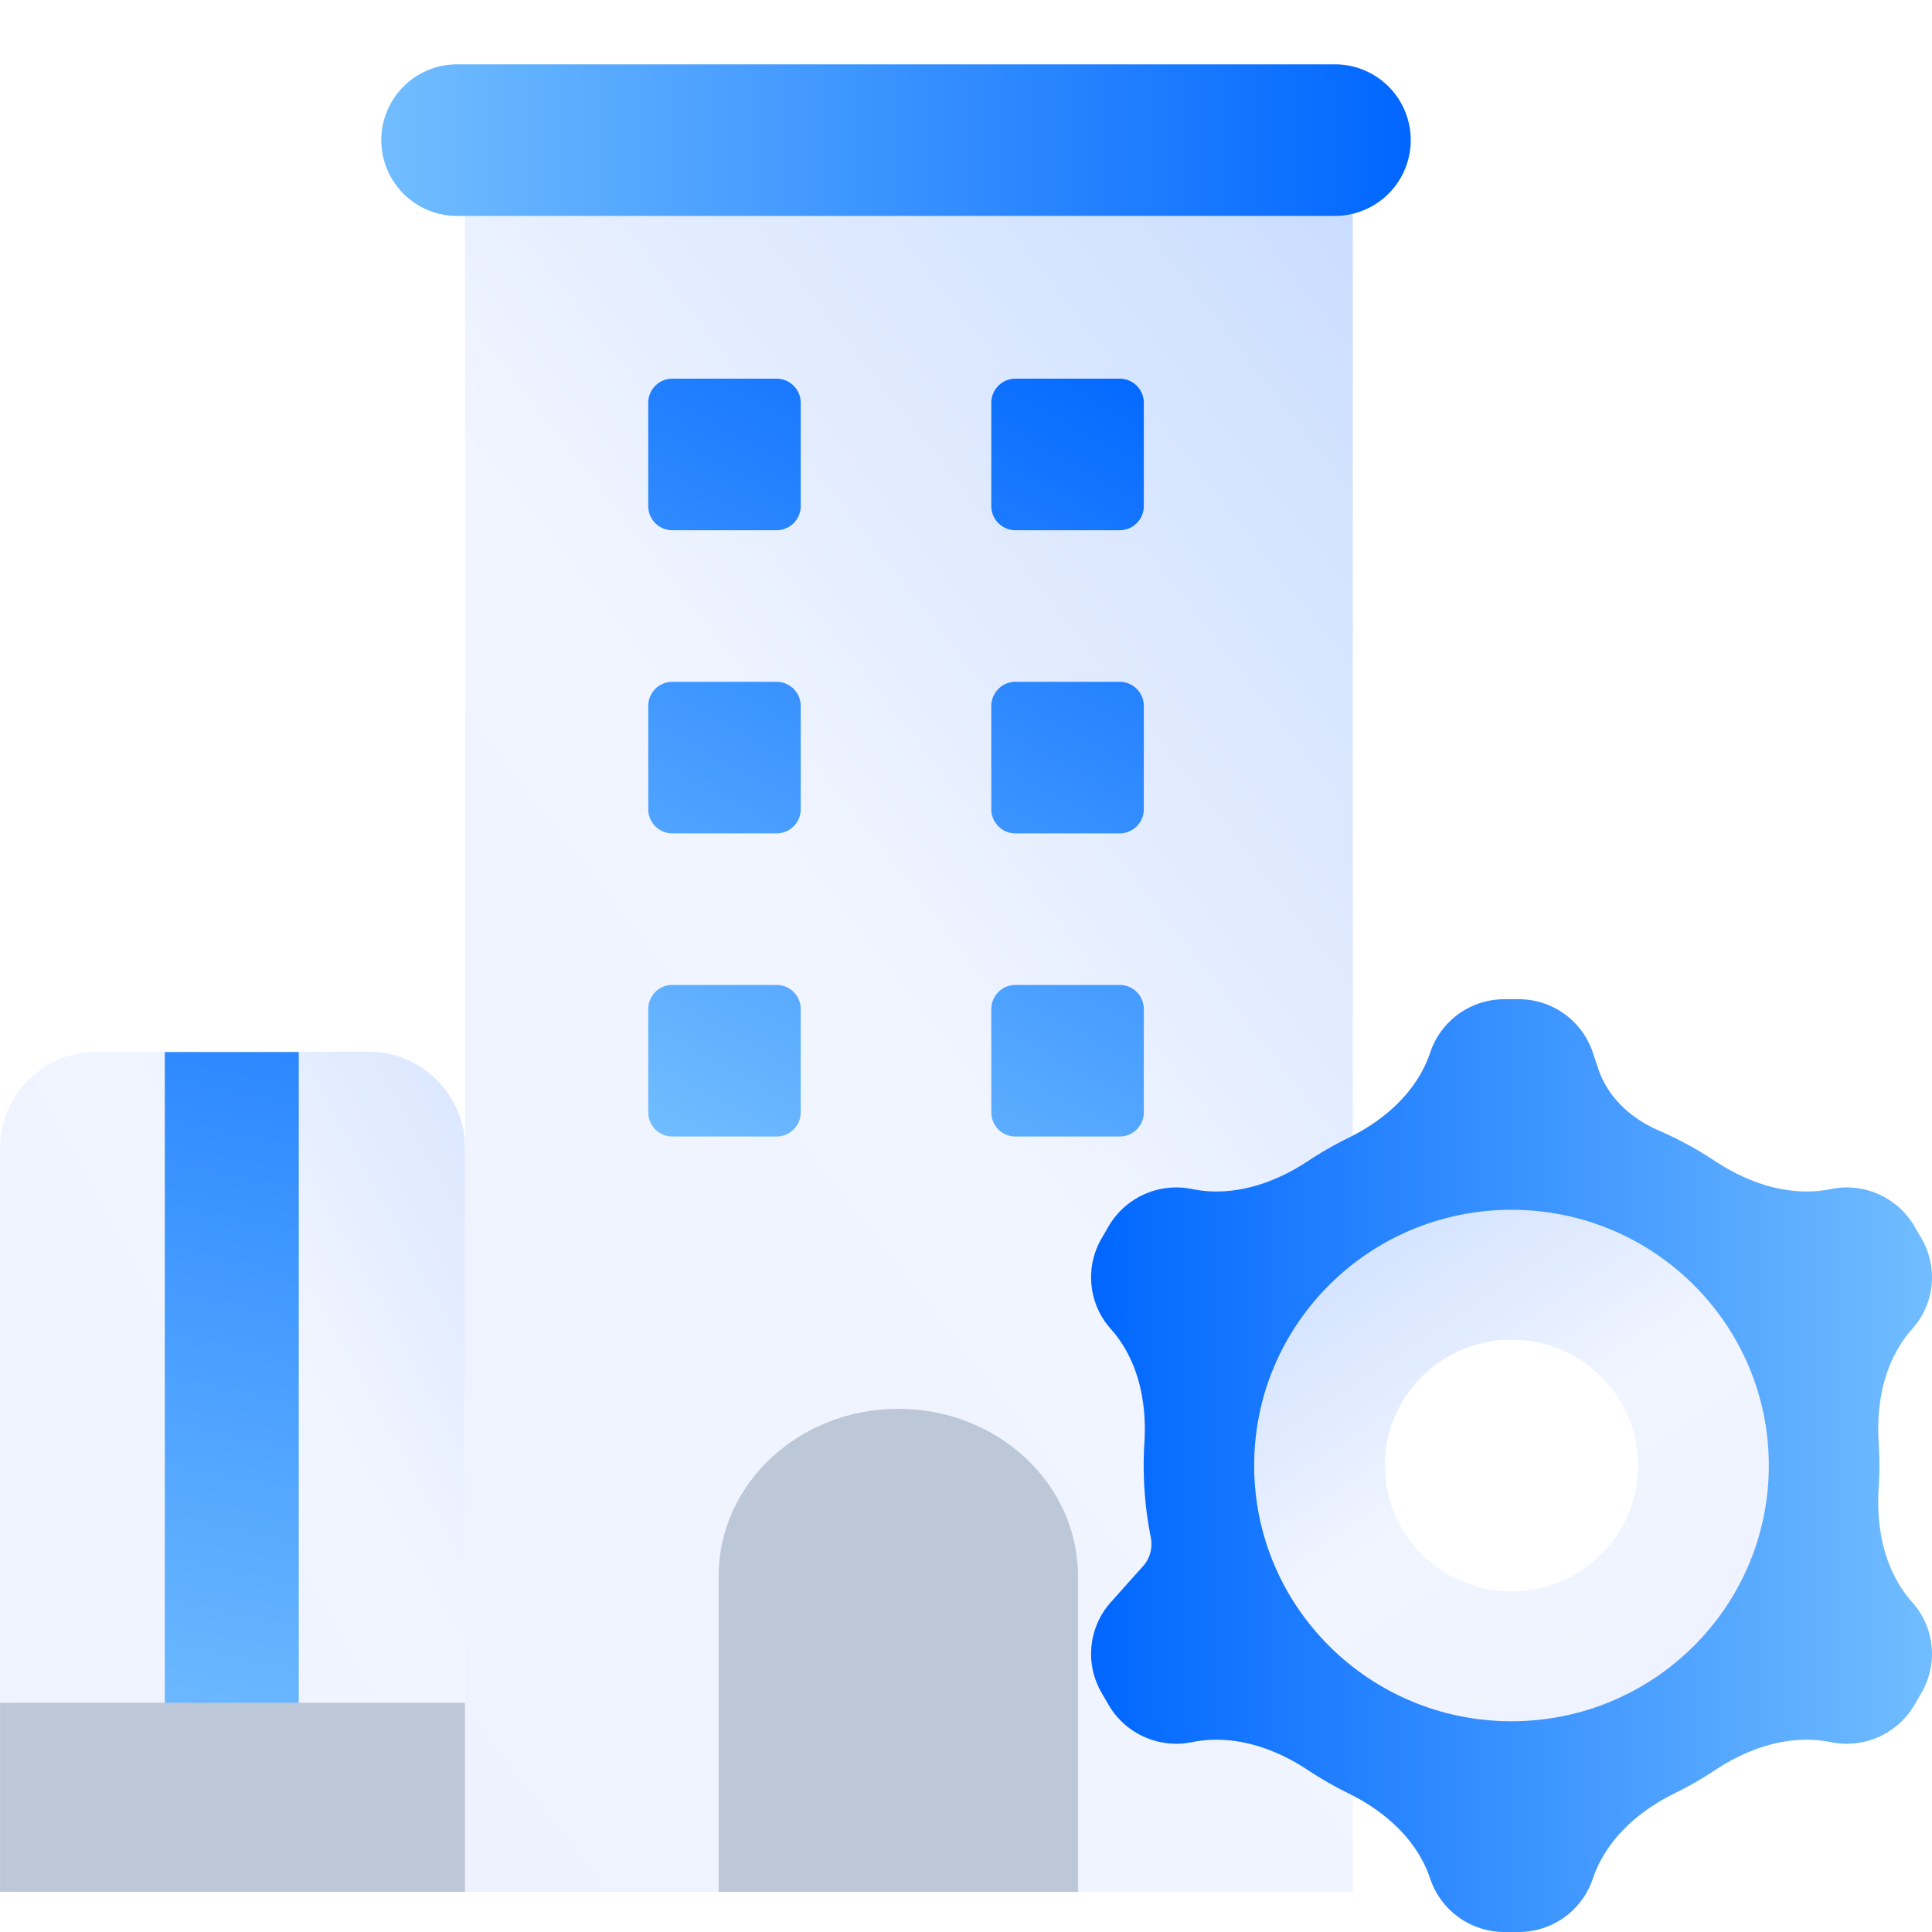
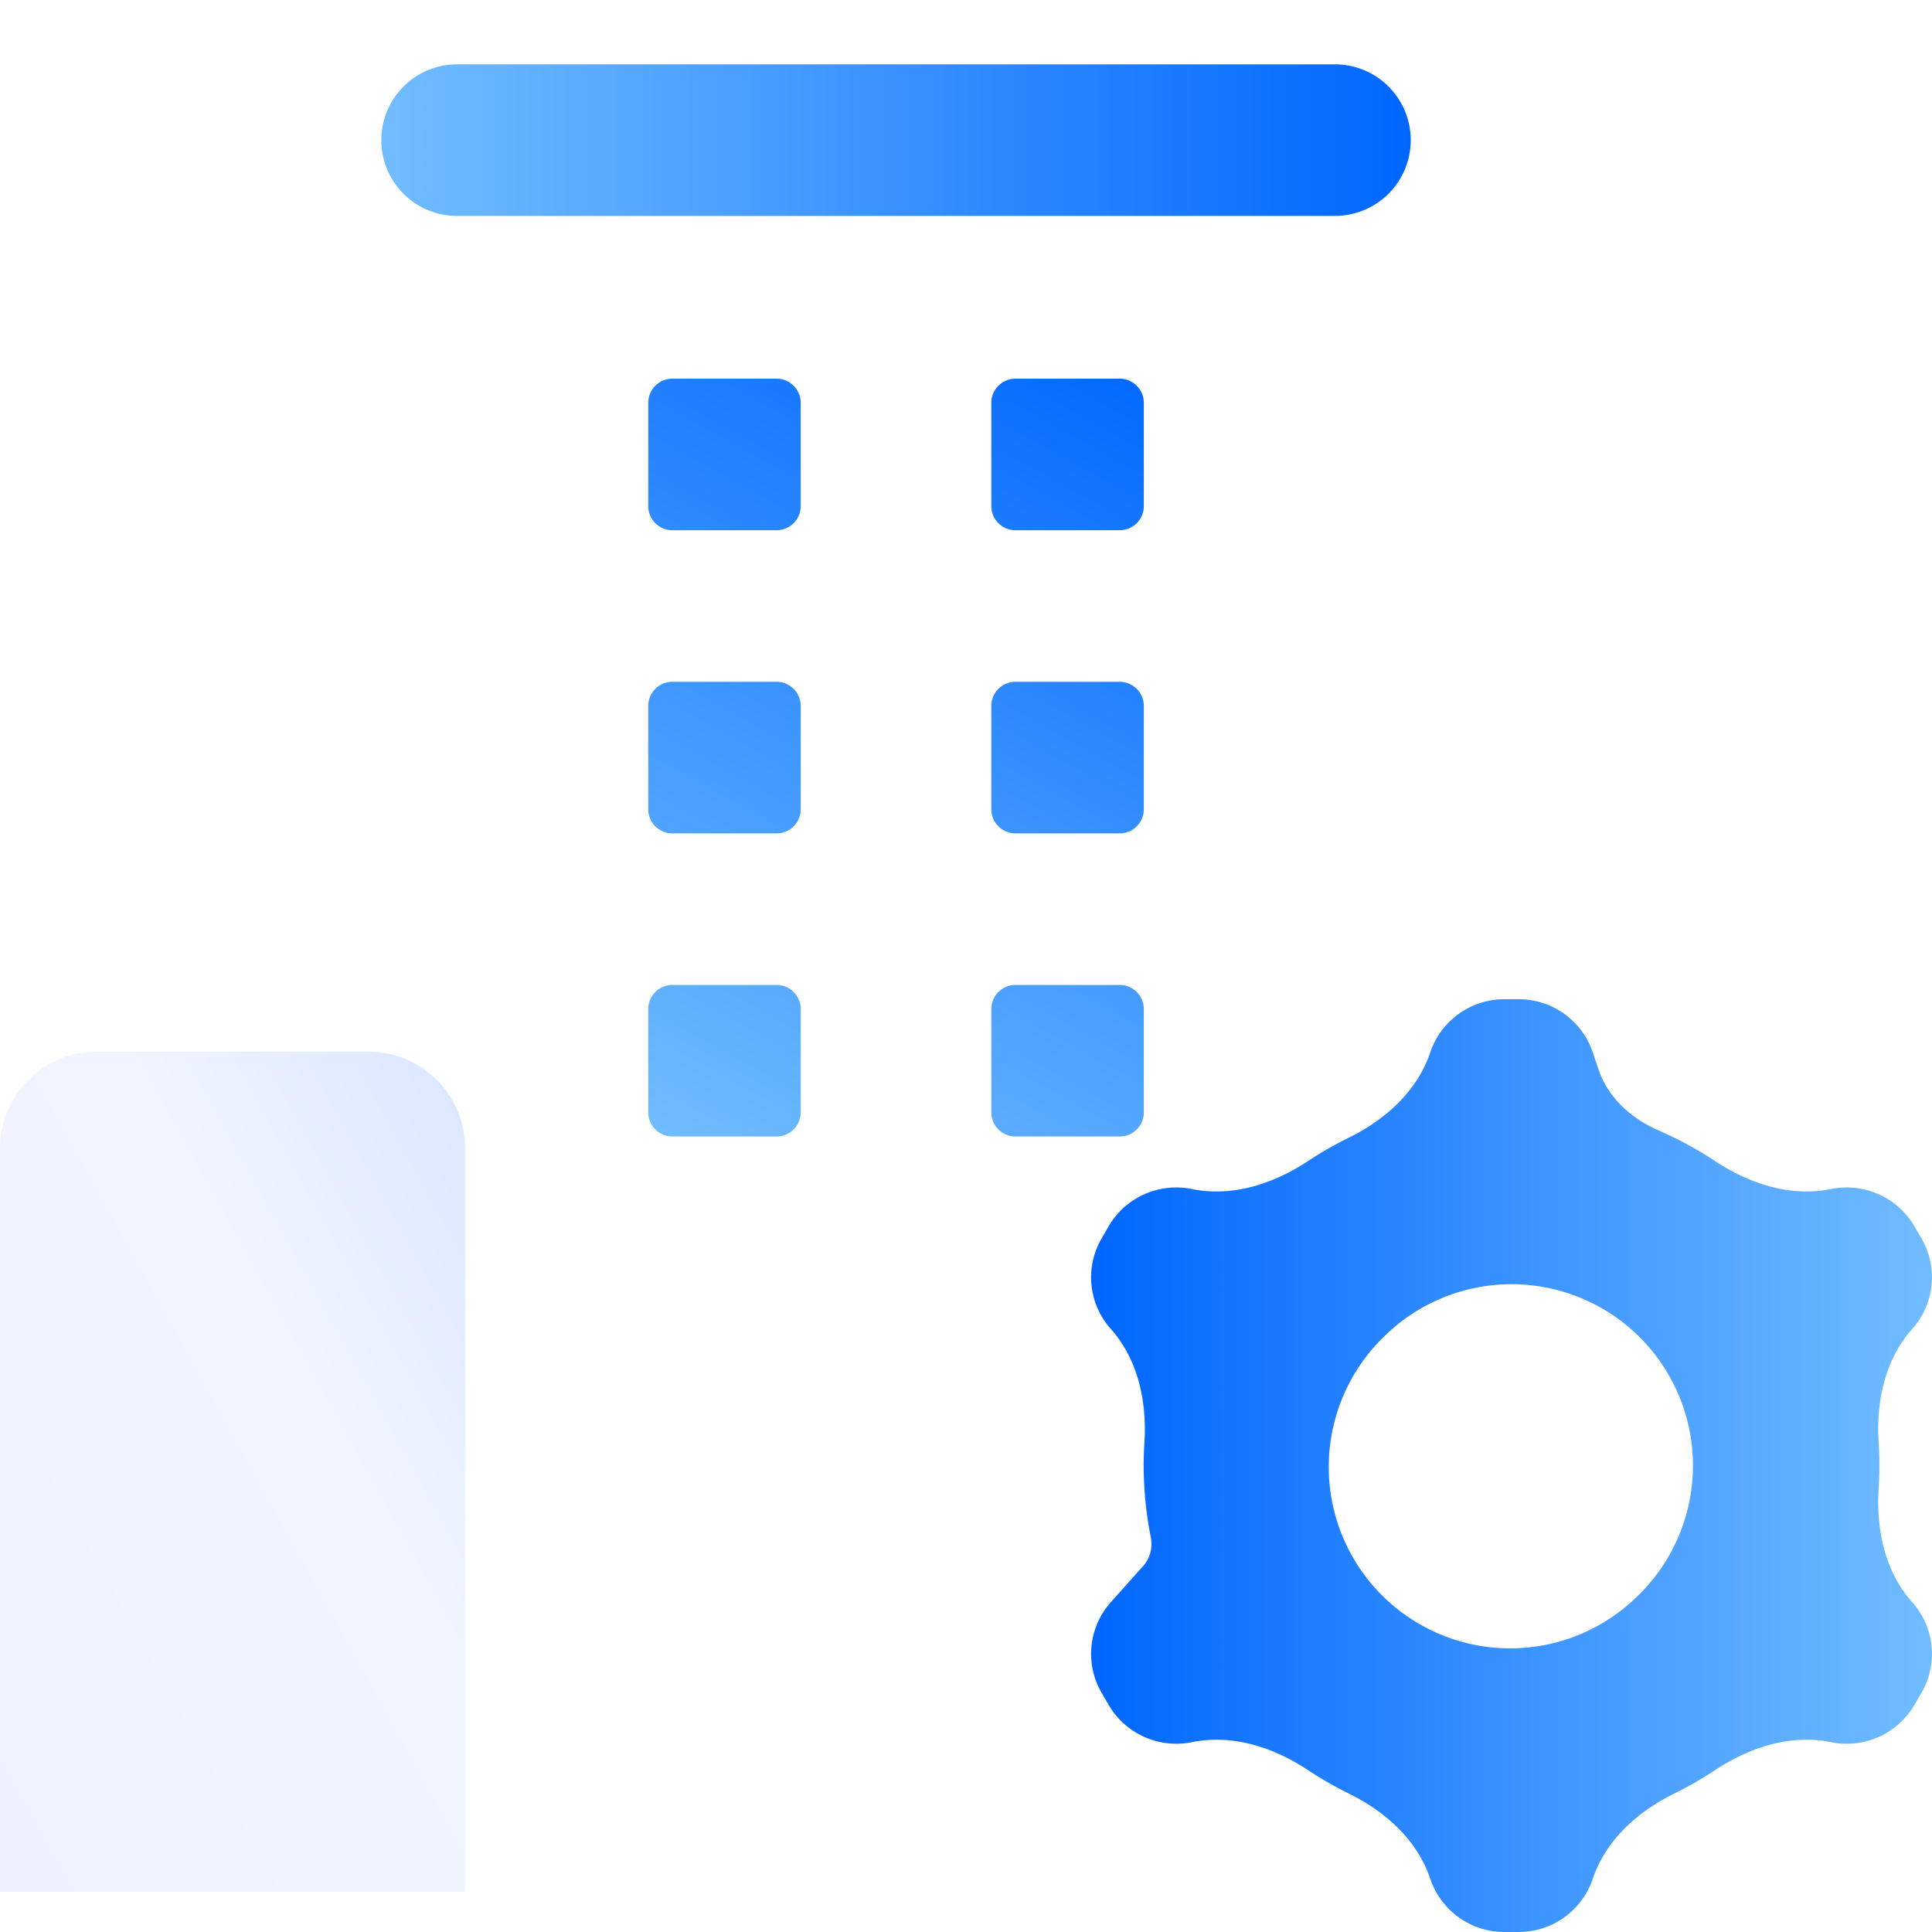
<svg xmlns="http://www.w3.org/2000/svg" width="80" height="80" viewBox="0 0 80 80" fill="none">
  <g clip-path="url(#n79rxqybga)">
    <g filter="url(#x11ho0frrb)">
      <path d="M19.258 47.547a4 4 0 0 0-4-4H4.003a4 4 0 0 0-4 4v30.792h19.255V47.547z" fill="url(#lsu46mzq2c)" />
    </g>
-     <path d="M6.824 43.563v27.192l2.774 1.474 2.773-1.474V43.563H6.824z" fill="url(#h3f3zdxxhd)" />
-     <path d="M.003 70.508v7.828h19.255v-7.828H.003z" fill="#BCC7D7" />
    <g filter="url(#qzmgx92sie)">
-       <path transform="matrix(-1 0 0 1 56.016 7.883)" fill="url(#2i2wubnyjf)" d="M0 0h36.759v70.453H0z" />
+       <path transform="matrix(-1 0 0 1 56.016 7.883)" fill="url(#2i2wubnyjf)" d="M0 0h36.759H0z" />
    </g>
-     <path d="M29.758 65.26v13.081h14.879v-13.08c0-3.824-3.331-6.925-7.44-6.925-4.11 0-7.439 3.102-7.439 6.925z" fill="#BCC7D7" />
    <path d="M41.048 46.06a1 1 0 0 0 1 1h4.315a1 1 0 0 0 1-1v-4.276a1 1 0 0 0-1-1h-4.315a1 1 0 0 0-1 1v4.276zm-14.206 0a1 1 0 0 0 1 1h4.314a1 1 0 0 0 1-1v-4.276a1 1 0 0 0-1-1h-4.314a1 1 0 0 0-1 1v4.276zm14.206-12.551a1 1 0 0 0 1 1h4.315a1 1 0 0 0 1-1v-4.277a1 1 0 0 0-1-1h-4.315a1 1 0 0 0-1 1v4.277zm-14.206 0a1 1 0 0 0 1 1h4.314a1 1 0 0 0 1-1v-4.277a1 1 0 0 0-1-1h-4.314a1 1 0 0 0-1 1v4.277zm14.206-12.553a1 1 0 0 0 1 1h4.315a1 1 0 0 0 1-1V16.68a1 1 0 0 0-1-1h-4.315a1 1 0 0 0-1 1v4.276zm-14.206 0a1 1 0 0 0 1 1h4.314a1 1 0 0 0 1-1V16.68a1 1 0 0 0-1-1h-4.314a1 1 0 0 0-1 1v4.276z" fill="url(#xz0qljrs1g)" />
    <path d="M18.927 2.664a3.138 3.138 0 0 0-3.138 3.138c0 1.733 1.4 3.138 3.133 3.138h36.357a3.138 3.138 0 0 0-.003-6.276H18.927z" fill="url(#49spt4kqfh)" />
    <path d="M79.183 66.347c-1.13-1.266-1.5-3.007-1.392-4.702a15.117 15.117 0 0 0 0-1.917c-.108-1.694.262-3.435 1.392-4.702a3.203 3.203 0 0 0 .382-3.744l-.292-.503a3.246 3.246 0 0 0-3.454-1.543c-1.673.34-3.373-.216-4.799-1.156a15.125 15.125 0 0 0-2.347-1.274c-1.135-.492-2.094-1.366-2.489-2.54l-.195-.582v-.003l-.036-.106a3.235 3.235 0 0 0-3.072-2.2h-.584a3.238 3.238 0 0 0-3.073 2.2c-.538 1.606-1.86 2.79-3.38 3.537-.585.288-1.148.611-1.688.968-1.423.942-3.124 1.496-4.798 1.156a3.244 3.244 0 0 0-3.453 1.543l-.291.503a3.203 3.203 0 0 0 .38 3.744c1.131 1.267 1.5 3.008 1.393 4.702a15.236 15.236 0 0 0 .263 3.921c.085.424-.02.867-.308 1.19l-.39.436-.002.001-.955 1.071a3.205 3.205 0 0 0-.381 3.746l.291.502a3.202 3.202 0 0 0 .617.763c.75.685 1.802.992 2.836.781 1.673-.34 3.375.212 4.799 1.155.539.357 1.102.68 1.686.968 1.52.747 2.843 1.931 3.381 3.537A3.238 3.238 0 0 0 62.298 80h.583a3.234 3.234 0 0 0 3.072-2.201c.539-1.606 1.863-2.79 3.383-3.537.584-.287 1.146-.61 1.685-.968 1.423-.942 3.124-1.495 4.798-1.155a3.247 3.247 0 0 0 3.454-1.544l.292-.502a3.205 3.205 0 0 0-.382-3.746zm-11.3-.332A7.511 7.511 0 1 1 57.295 55.36a7.511 7.511 0 0 1 10.59 10.656z" fill="url(#tqrm7uhuri)" />
    <g filter="url(#f07i62qouj)">
-       <path d="M62.587 50.094c5.885 0 10.656 4.74 10.656 10.59 0 5.848-4.77 10.59-10.656 10.59-5.885 0-10.655-4.742-10.655-10.59 0-5.85 4.77-10.59 10.655-10.59zm5.243 10.59c0-2.878-2.347-5.211-5.243-5.211-2.895 0-5.243 2.333-5.243 5.21 0 2.878 2.348 5.211 5.243 5.211 2.896 0 5.243-2.333 5.243-5.21z" fill="url(#quqwbsvv0k)" />
-     </g>
+       </g>
  </g>
  <defs>
    <linearGradient id="lsu46mzq2c" x1=".033" y1="80.49" x2="39.483" y2="58.659" gradientUnits="userSpaceOnUse">
      <stop stop-color="#EEF2FF" />
      <stop offset=".495" stop-color="#F1F5FF" />
      <stop offset=".99" stop-color="#C6DBFF" />
    </linearGradient>
    <linearGradient id="h3f3zdxxhd" x1="14.59" y1="24.268" x2="4.175" y2="72.807" gradientUnits="userSpaceOnUse">
      <stop stop-color="#06F" />
      <stop offset=".99" stop-color="#70BCFF" />
    </linearGradient>
    <linearGradient id="2i2wubnyjf" x1="36.702" y1="73.358" x2="-24.312" y2="25.612" gradientUnits="userSpaceOnUse">
      <stop stop-color="#EEF2FF" />
      <stop offset=".495" stop-color="#F1F5FF" />
      <stop offset=".99" stop-color="#C6DBFF" />
    </linearGradient>
    <linearGradient id="xz0qljrs1g" x1="47.875" y1="14.64" x2="29.193" y2="48.364" gradientUnits="userSpaceOnUse">
      <stop stop-color="#06F" />
      <stop offset=".99" stop-color="#70BCFF" />
    </linearGradient>
    <linearGradient id="49spt4kqfh" x1="58.472" y1="5.803" x2="15.836" y2="5.803" gradientUnits="userSpaceOnUse">
      <stop stop-color="#06F" />
      <stop offset=".99" stop-color="#70BCFF" />
    </linearGradient>
    <linearGradient id="tqrm7uhuri" x1="45.132" y1="60.695" x2="79.96" y2="60.695" gradientUnits="userSpaceOnUse">
      <stop stop-color="#06F" />
      <stop offset=".99" stop-color="#70BCFF" />
    </linearGradient>
    <linearGradient id="quqwbsvv0k" x1="73.21" y1="72.146" x2="55.809" y2="45.885" gradientUnits="userSpaceOnUse">
      <stop stop-color="#EEF2FF" />
      <stop offset=".495" stop-color="#F1F5FF" />
      <stop offset=".99" stop-color="#C6DBFF" />
    </linearGradient>
    <filter id="x11ho0frrb" x=".004" y="43.547" width="19.254" height="34.789" filterUnits="userSpaceOnUse" color-interpolation-filters="sRGB">
      <feFlood flood-opacity="0" result="BackgroundImageFix" />
      <feBlend in="SourceGraphic" in2="BackgroundImageFix" result="shape" />
      <feColorMatrix in="SourceAlpha" values="0 0 0 0 0 0 0 0 0 0 0 0 0 0 0 0 0 0 127 0" result="hardAlpha" />
      <feOffset />
      <feGaussianBlur stdDeviation="2" />
      <feComposite in2="hardAlpha" operator="arithmetic" k2="-1" k3="1" />
      <feColorMatrix values="0 0 0 0 0 0 0 0 0 0 0 0 0 0 0 0 0 0 0.1 0" />
      <feBlend in2="shape" result="effect1_innerShadow_2950_127250" />
    </filter>
    <filter id="qzmgx92sie" x="19.256" y="7.883" width="36.76" height="70.453" filterUnits="userSpaceOnUse" color-interpolation-filters="sRGB">
      <feFlood flood-opacity="0" result="BackgroundImageFix" />
      <feBlend in="SourceGraphic" in2="BackgroundImageFix" result="shape" />
      <feColorMatrix in="SourceAlpha" values="0 0 0 0 0 0 0 0 0 0 0 0 0 0 0 0 0 0 127 0" result="hardAlpha" />
      <feOffset />
      <feGaussianBlur stdDeviation="2" />
      <feComposite in2="hardAlpha" operator="arithmetic" k2="-1" k3="1" />
      <feColorMatrix values="0 0 0 0 0 0 0 0 0 0 0 0 0 0 0 0 0 0 0.1 0" />
      <feBlend in2="shape" result="effect1_innerShadow_2950_127250" />
    </filter>
    <filter id="f07i62qouj" x="51.932" y="50.094" width="21.311" height="21.18" filterUnits="userSpaceOnUse" color-interpolation-filters="sRGB">
      <feFlood flood-opacity="0" result="BackgroundImageFix" />
      <feBlend in="SourceGraphic" in2="BackgroundImageFix" result="shape" />
      <feColorMatrix in="SourceAlpha" values="0 0 0 0 0 0 0 0 0 0 0 0 0 0 0 0 0 0 127 0" result="hardAlpha" />
      <feOffset />
      <feGaussianBlur stdDeviation="2" />
      <feComposite in2="hardAlpha" operator="arithmetic" k2="-1" k3="1" />
      <feColorMatrix values="0 0 0 0 0 0 0 0 0 0 0 0 0 0 0 0 0 0 0.1 0" />
      <feBlend in2="shape" result="effect1_innerShadow_2950_127250" />
    </filter>
    <clipPath id="n79rxqybga">
      <path fill="#fff" d="M0 0h80v80H0z" />
    </clipPath>
  </defs>
</svg>